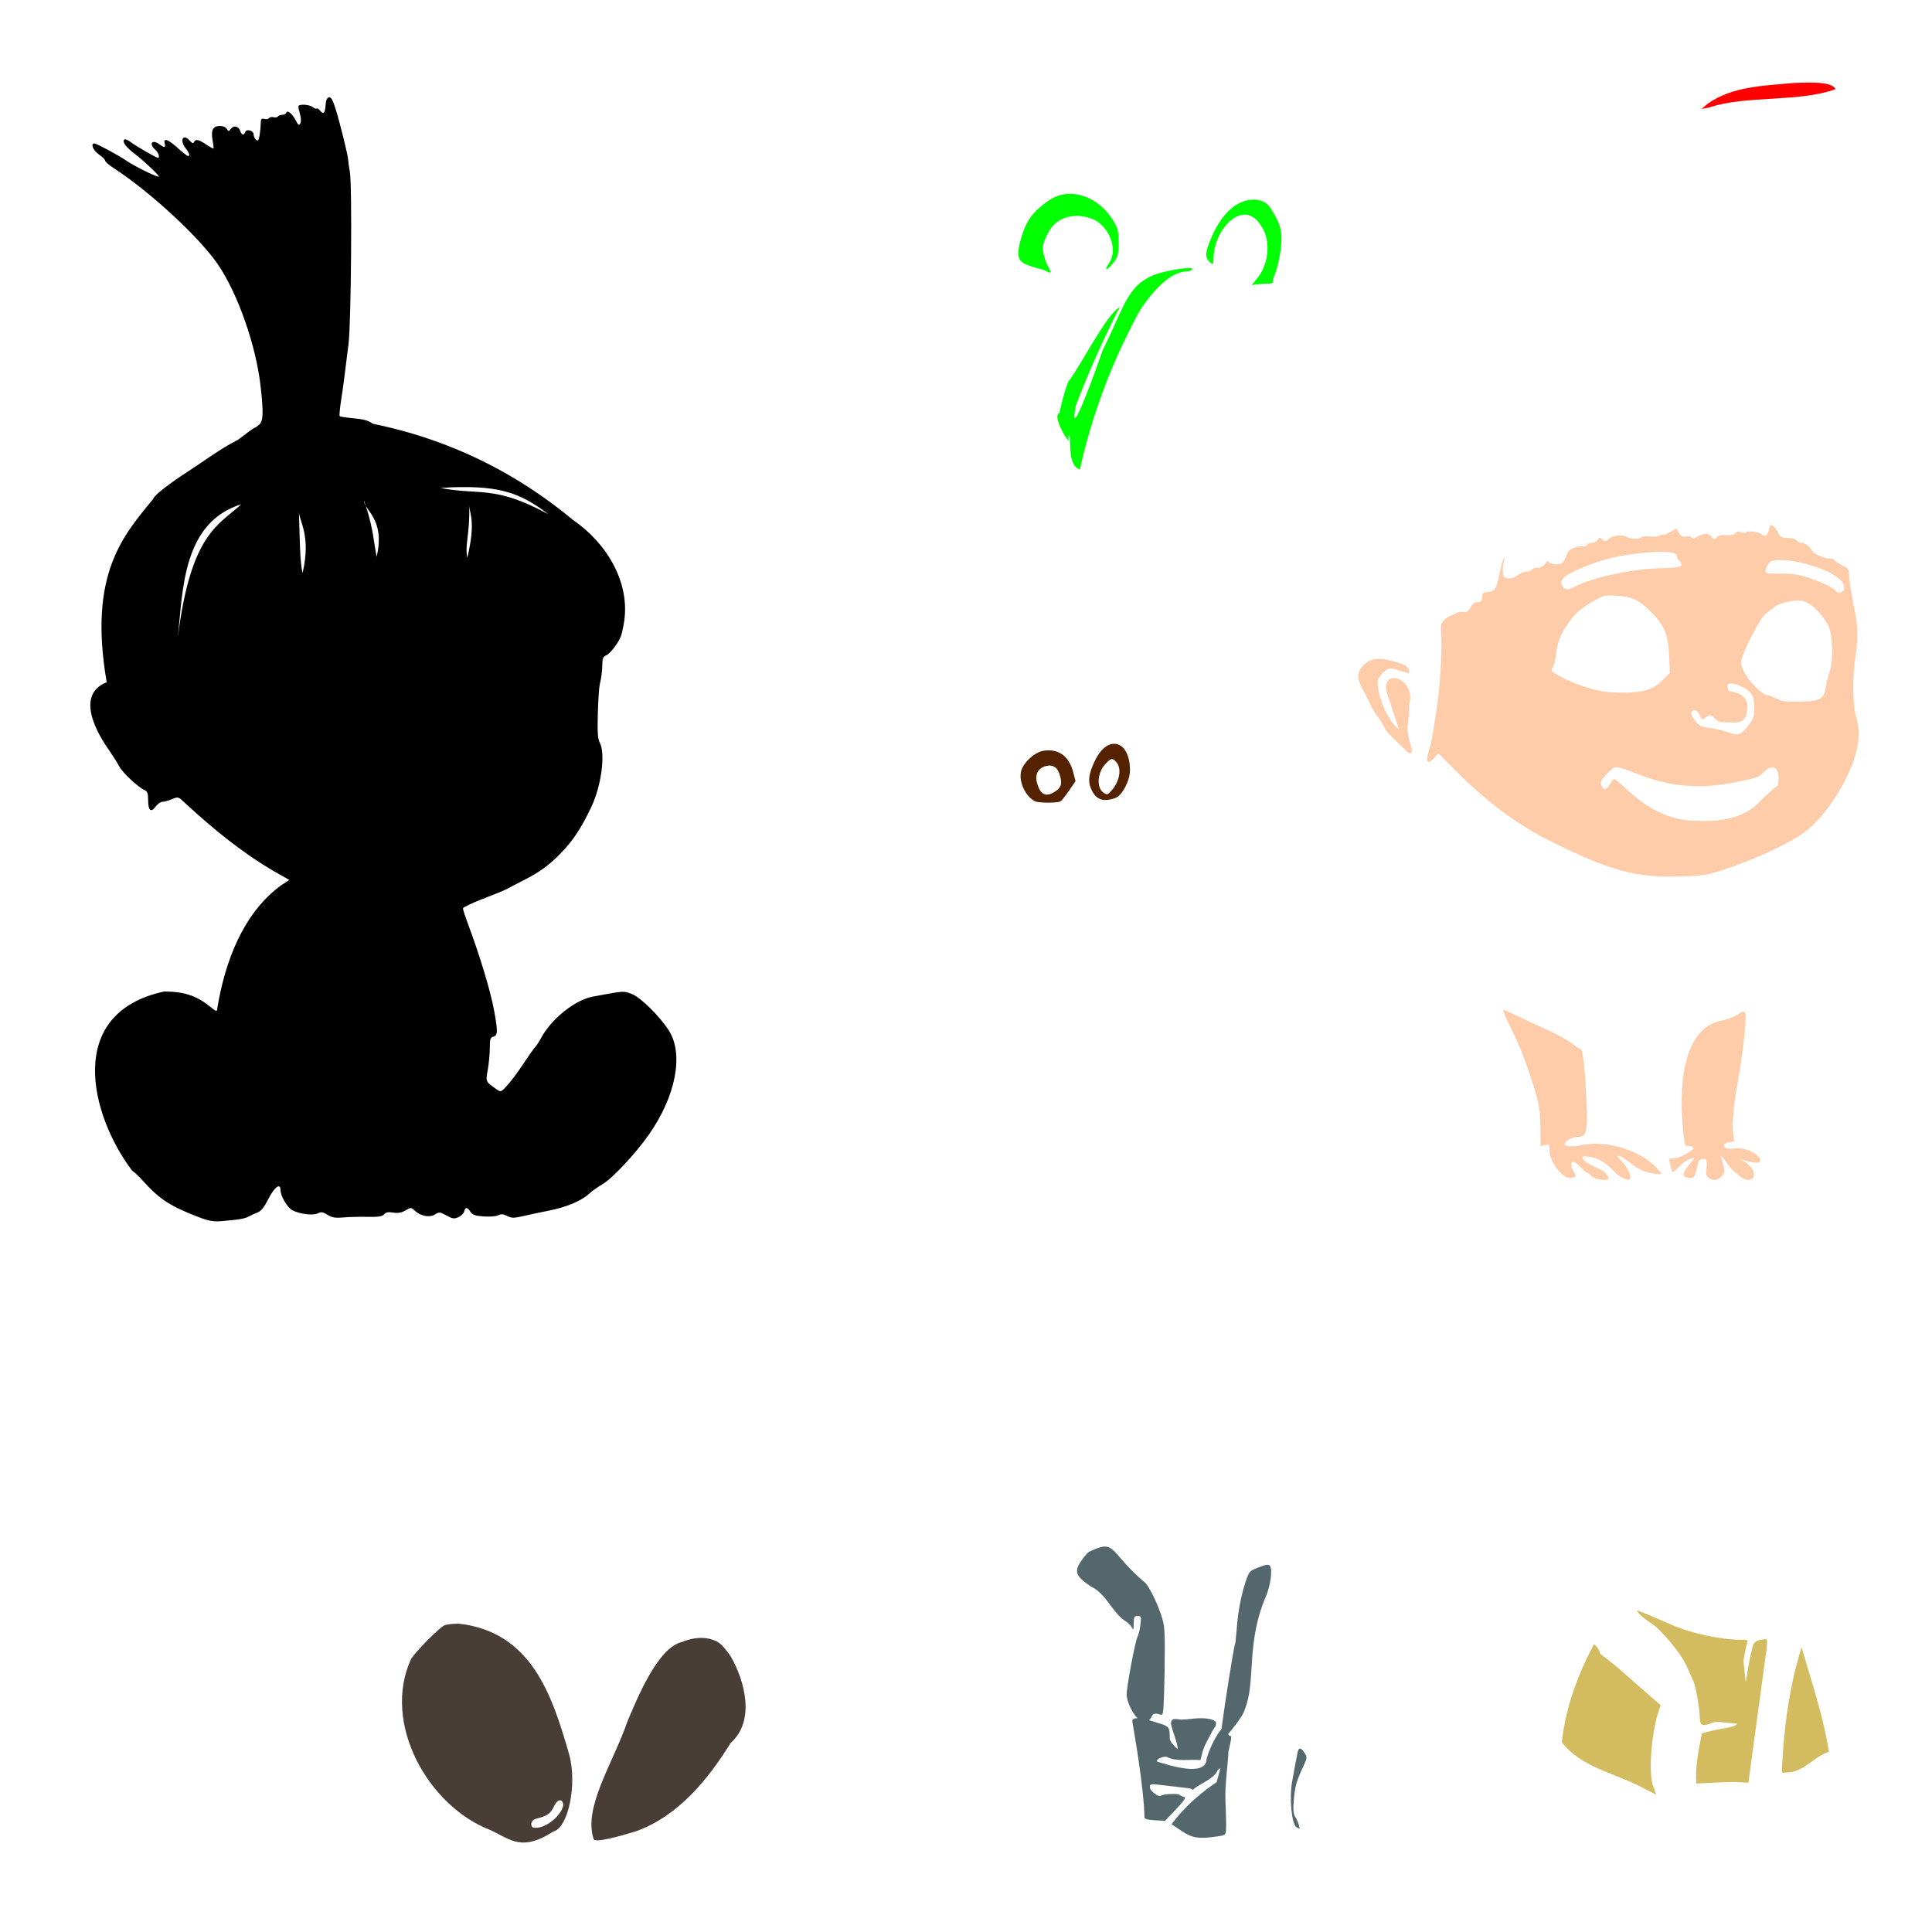
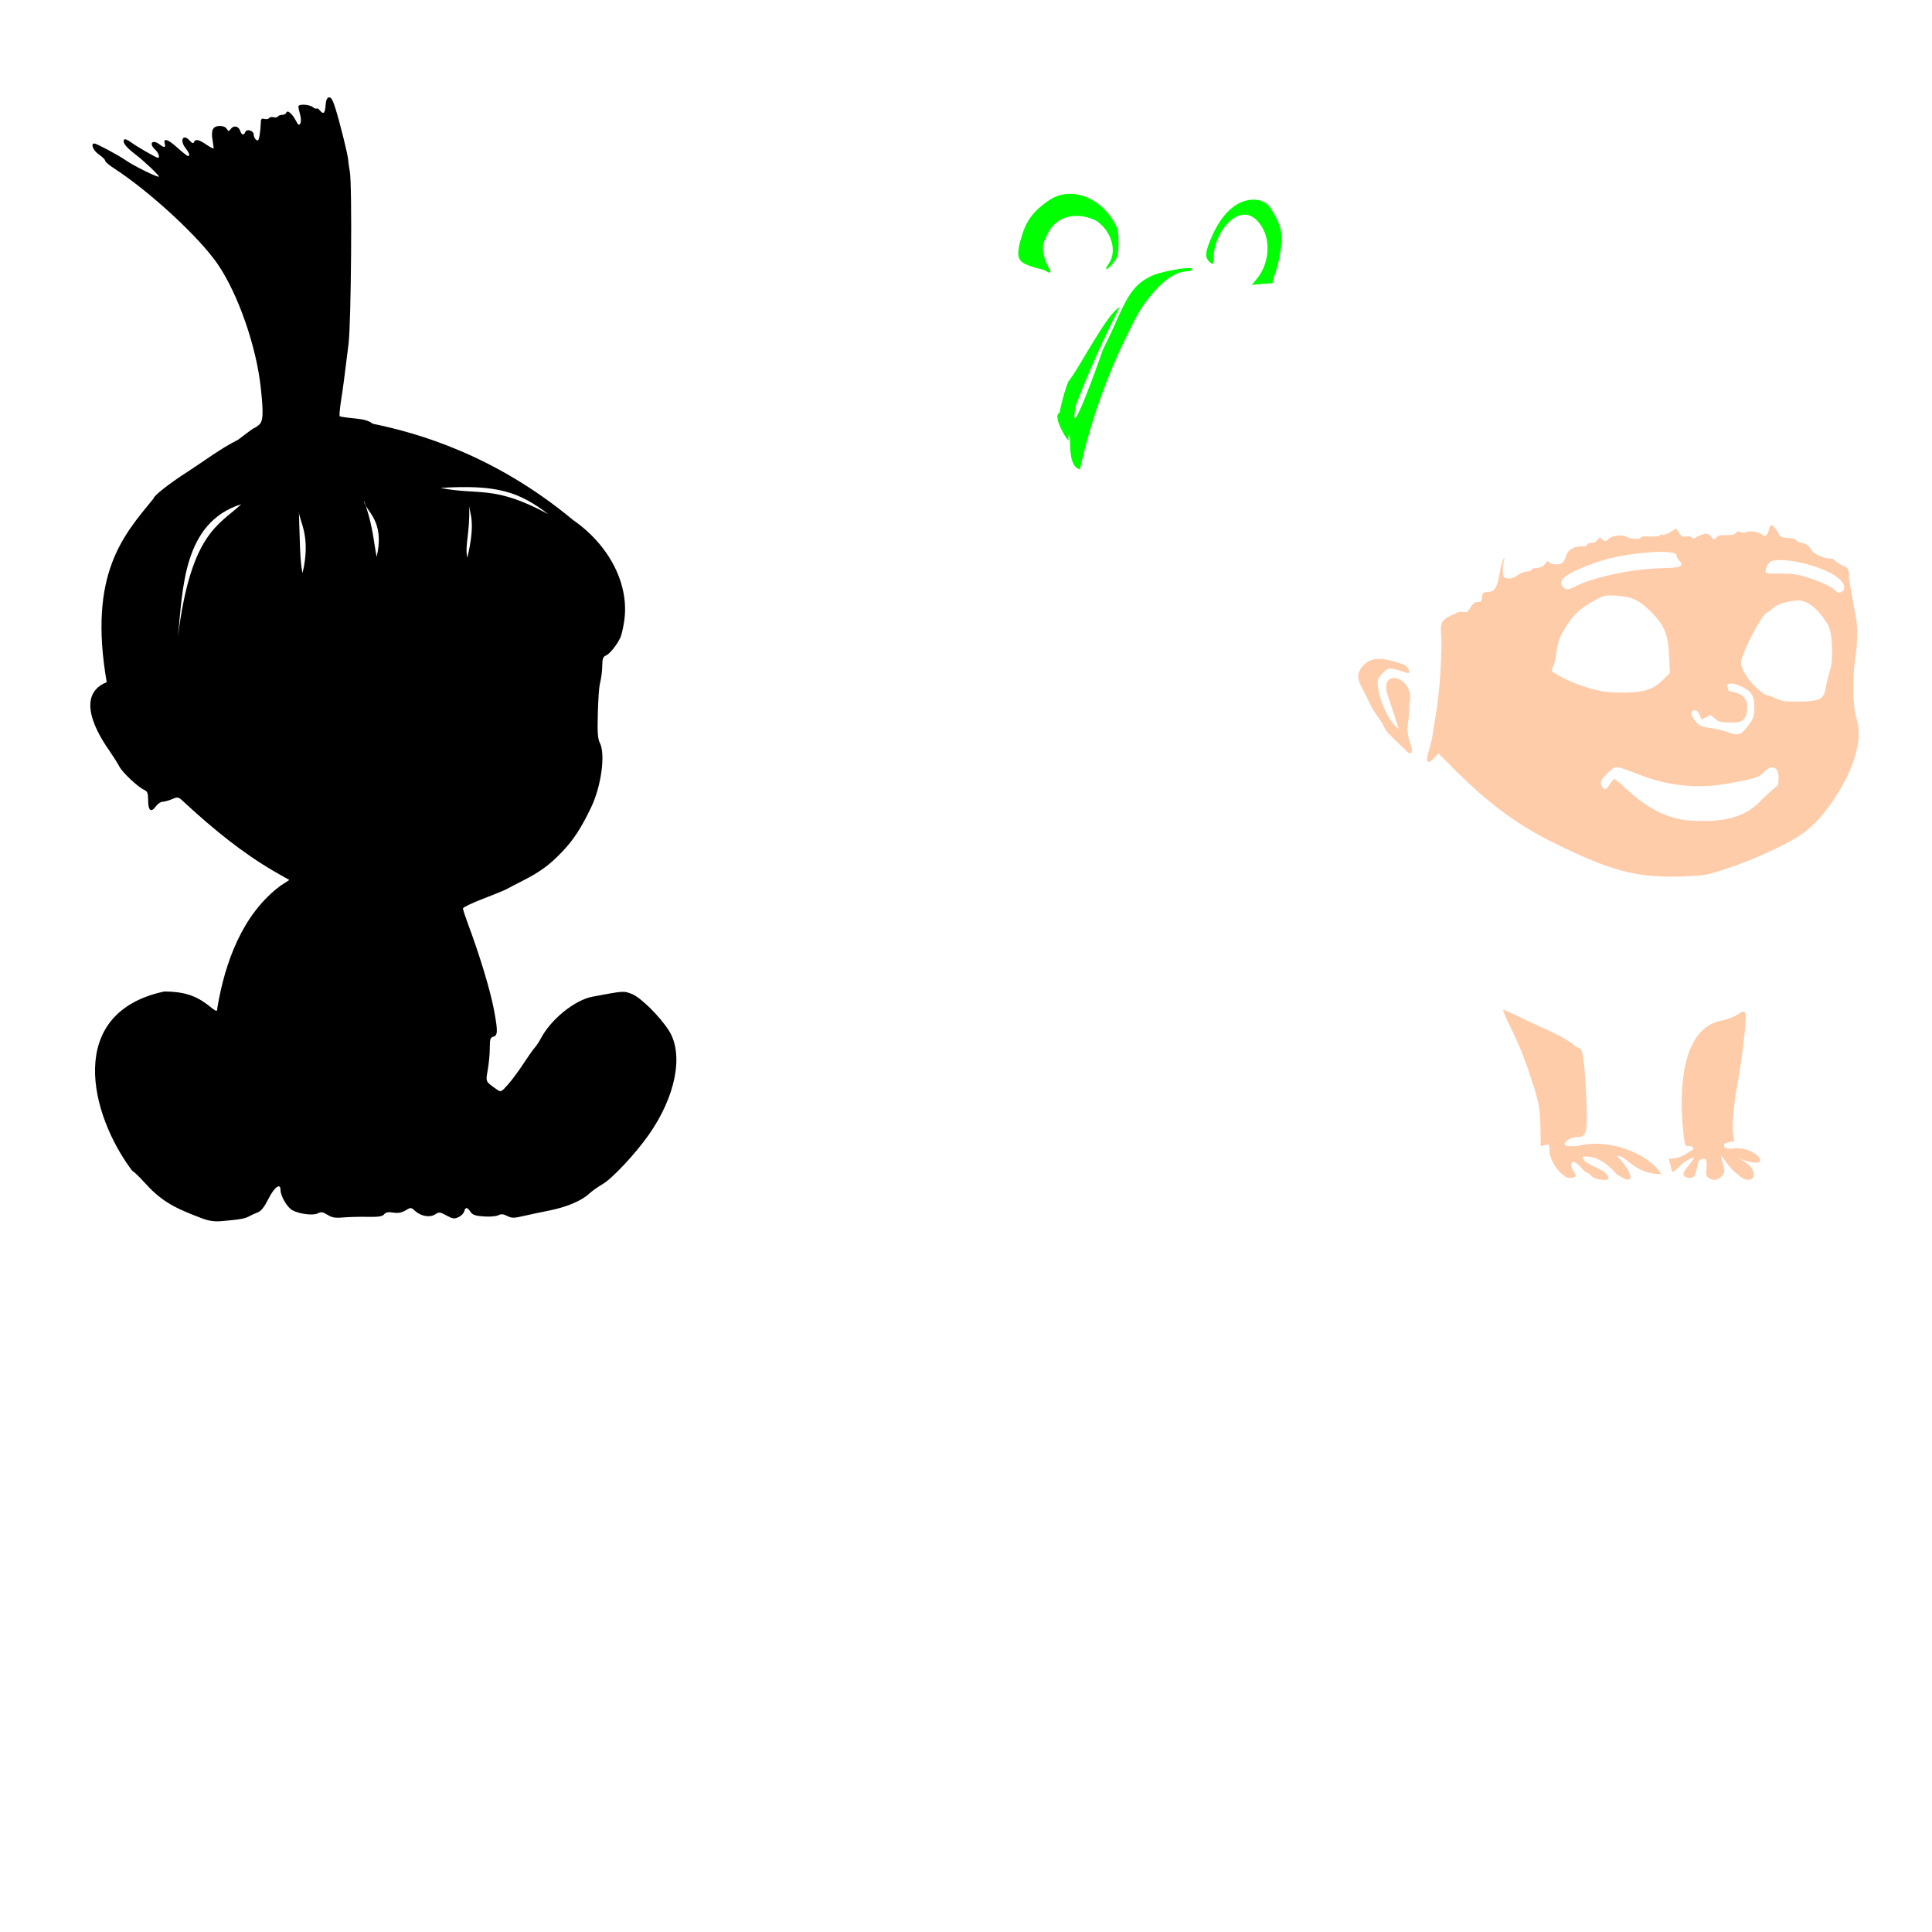
<svg xmlns="http://www.w3.org/2000/svg" xmlns:ns1="http://www.inkscape.org/namespaces/inkscape" xmlns:ns2="http://sodipodi.sourceforge.net/DTD/sodipodi-0.dtd" width="1080" height="1080" id="svg2" version="1.1" ns1:version="0.47 r22583" ns2:docname="New document 5">
  <defs id="defs4">
    <ns1:perspective ns2:type="inkscape:persp3d" ns1:vp_x="0 : 526.18109 : 1" ns1:vp_y="0 : 1000 : 0" ns1:vp_z="744.09448 : 526.18109 : 1" ns1:persp3d-origin="372.04724 : 350.78739 : 1" id="perspective10" />
    <ns1:perspective id="perspective3085" ns1:persp3d-origin="0.5 : 0.33333333 : 1" ns1:vp_z="1 : 0.5 : 1" ns1:vp_y="0 : 1000 : 0" ns1:vp_x="0 : 0.5 : 1" ns2:type="inkscape:persp3d" />
  </defs>
  <ns2:namedview id="base" pagecolor="#ffffff" bordercolor="#666666" borderopacity="1.0" ns1:pageopacity="0.0" ns1:pageshadow="2" ns1:zoom="0.69722222" ns1:cx="540" ns1:cy="540" ns1:document-units="px" ns1:current-layer="layer1" showgrid="false" units="in" ns1:window-width="1280" ns1:window-height="1005" ns1:window-x="-4" ns1:window-y="-4" ns1:window-maximized="1" />
  <g ns1:label="Layer 1" ns1:groupmode="layer" id="layer1" transform="translate(0,27.638)">
    <path style="fill:#000000" d="m 183.895,26.794 c -1.116,0.211 -1.693,1.59 -1.906,4.531 -0.326,4.497 -1.16,5.199 -3.219,2.719 -0.696,-0.838 -1.498,-1.284 -1.781,-1 -0.283,0.283 -1.192,-0.048 -2,-0.719 -1.991,-1.653 -8.187,-1.981 -8.187,-0.438 0,0.66 0.435,2.732 0.969,4.594 0.552,1.924 0.58,4.036 0.094,4.906 -0.694,1.24 -1.151,0.958 -2.406,-1.469 -2.037,-3.94 -4.827,-6.316 -5.406,-4.594 -0.231,0.688 -1.26,1.25 -2.281,1.25 -1.022,0 -2.13,0.408 -2.438,0.906 -0.308,0.498 -1.4,0.678 -2.438,0.406 -1.037,-0.271 -2.162,-0.046 -2.5,0.5 -0.338,0.546 -1.494,0.756 -2.594,0.469 -1.654,-0.432 -2.022,-0.028 -2.031,2.344 -0.01,1.577 -0.283,4.556 -0.625,6.625 -0.502,3.037 -0.896,3.572 -2,2.656 -0.752,-0.624 -1.344,-1.938 -1.344,-2.906 0,-2.213 -3.927,-3.388 -4.688,-1.406 -0.766,1.997 -2.066,1.754 -2.781,-0.5 -0.871,-2.745 -3.565,-3.462 -5.188,-1.375 -1.28,1.647 -1.433,1.661 -2.375,0.094 -0.621,-1.033 -2.205,-1.648 -4.094,-1.594 -3.773,0.107 -4.863,2.454 -3.813,8.187 0.411,2.245 0.632,4.242 0.469,4.406 -0.163,0.165 -1.996,-0.848 -4.062,-2.25 -4.158,-2.822 -6.062,-3.194 -6.844,-1.312 -0.366,0.88 -1.052,0.65 -2.344,-0.812 -3.749,-4.245 -5.865,-0.275 -2.281,4.281 2.07,2.631 2.551,4.291 1.25,4.281 -0.412,0 -2.992,-2.027 -5.719,-4.5 -5.355,-4.855 -8.116,-5.811 -7.25,-2.5 0.621,2.376 -0.202,2.53 -2.844,0.531 -4.139,-3.13 -6.286,-0.514 -2.437,2.969 1.813,1.641 2.74,4.5 1.469,4.5 -0.939,0 -11.943,-6.353 -15.156,-8.75 -1.894,-1.413 -3.407,-1.948 -3.781,-1.344 -0.94,1.521 1.147,4.204 6.25,8.094 4.707,3.588 13.219,11.62 13.219,12.469 0,0.979 -13.984,-5.894 -18.625,-9.156 -3.868,-2.72 -16.183,-9.312 -17.406,-9.312 -2.308,0 -0.706,3.942 2.5,6.125 1.921,1.308 3.496,2.874 3.5,3.469 0,0.595 2.169,2.462 4.781,4.156 20.289,13.161 47.939,38.714 58.25,53.844 11.276,16.547 21.419,45.623 23.937,68.625 1.615,14.75 1.401,19.033 -0.969,21.062 -1.106,0.947 -2.273,1.719 -2.594,1.719 -0.321,0 -4.403,2.973 -9.094,6.594 -10.282,5.21 -18.522,11.631 -28.219,17.906 -10.216,6.544 -19.062,13.494 -19.062,14.969 -16.566,20.352 -36.672,41.74 -26.156,102.656 -20.411,8.218 -0.684,35.075 1.562,38.375 2.247,3.3 4.753,7.3 5.562,8.875 1.652,3.214 10.336,11.363 13.781,12.938 1.876,0.858 2.25,1.795 2.25,5.781 0,5.804 1.594,7.166 4.219,3.562 1.063,-1.459 2.732,-2.656 3.719,-2.656 0.987,0 3.42,-0.651 5.375,-1.469 3.551,-1.484 3.544,-1.481 7.688,2.5 15.416,14.152 31.555,27.457 49.719,38 l 8.219,4.656 -4.844,3.156 c -21.349,15.816 -31.164,42.969 -35.406,68.375 -0.175,2.321 -0.245,2.323 -4.875,-1.344 -7.069,-5.599 -14.07,-7.825 -24.812,-7.844 -55.61,11.902 -41.506,68.881 -18,100.094 1.479,1.029 3.738,3.132 6.562,6.25 9.099,10.046 15.254,13.969 31.938,20.25 4.503,1.695 7.372,2.129 11.5,1.781 9.816,-0.827 13.097,-1.378 15.312,-2.625 1.197,-0.674 3.402,-1.688 4.906,-2.25 1.939,-0.724 3.684,-2.922 6,-7.531 3.324,-6.616 6.781,-9.175 6.781,-5.031 0,3.455 3.793,9.877 6.75,11.406 4.124,2.132 11.627,3.01 14.156,1.656 1.757,-0.94 2.758,-0.772 5.375,0.844 2.537,1.566 4.372,1.865 8.719,1.469 3.025,-0.276 9.125,-0.425 13.562,-0.344 6.233,0.114 8.34,-0.197 9.344,-1.406 0.953,-1.148 2.316,-1.413 5.094,-0.969 2.717,0.434 4.675,0.081 6.875,-1.219 3,-1.772 3.117,-1.764 5.344,0.281 3.252,2.987 8.283,3.861 11.219,1.938 2.19,-1.435 2.673,-1.386 6.344,0.625 3.432,1.88 4.345,2.005 6.688,0.938 1.492,-0.68 2.934,-2.132 3.219,-3.219 0.669,-2.558 1.709,-2.478 3.5,0.219 1.147,1.727 2.669,2.247 7.469,2.594 3.342,0.242 6.97,-0.054 8.094,-0.656 1.534,-0.821 2.731,-0.726 4.937,0.375 2.524,1.259 3.747,1.286 8.875,0.094 3.265,-0.759 9.763,-2.142 14.438,-3.063 9.836,-1.937 18.221,-5.466 22.5,-9.437 1.65,-1.532 5.025,-3.926 7.5,-5.344 5.385,-3.085 18.394,-16.987 25.844,-27.594 15.163,-21.59 19.696,-45.105 11.219,-58.344 -5.117,-7.991 -15.793,-18.529 -20.625,-20.375 -4.713,-1.8 -4.071,-1.857 -21.937,1.469 -10.057,1.872 -23.487,12.759 -29.094,23.594 -0.852,1.646 -2.361,3.9 -3.344,5 -0.983,1.1 -3.842,5.15 -6.344,9 -2.502,3.85 -6.329,9.014 -8.5,11.469 -3.877,4.383 -3.987,4.43 -6.344,2.781 -6.411,-4.486 -6.21,-4.081 -5,-11.031 0.612,-3.514 1.125,-8.987 1.125,-12.156 0,-4.921 0.292,-5.834 2,-6.281 2.469,-0.645 2.522,-3.069 0.437,-14.406 -2.072,-11.268 -7.859,-30.483 -14.875,-49.281 -1.416,-3.793 -2.572,-7.393 -2.562,-8 0.01,-0.607 5.07,-3.038 11.25,-5.406 6.18,-2.368 12.15,-4.811 13.25,-5.438 1.1,-0.626 5.15,-2.732 9,-4.688 9.702,-4.928 14.98,-8.834 22.031,-16.219 6.213,-6.508 10.726,-13.421 16.156,-24.844 5.668,-11.925 8.045,-29.717 4.813,-35.969 -1.162,-2.247 -1.404,-5.832 -1.125,-16.219 0.197,-7.325 0.67,-14.662 1.062,-16.312 1.002,-4.22 1.389,-7.409 1.469,-11.781 0.051,-2.785 0.577,-3.972 2,-4.5 2.055,-0.763 6.303,-6.073 8.156,-10.219 0.614,-1.375 1.531,-5.425 2.063,-9 3.019,-20.315 -8.113,-42.345 -28.625,-56.562 -43.741,-36.349 -86.521,-48.546 -111.906,-53.781 -2.301,-1.743 -5.028,-2.525 -10.562,-3.031 -4.093,-0.374 -7.658,-0.908 -7.938,-1.188 -0.279,-0.279 0.053,-4.199 0.75,-8.719 1.23,-7.97 1.718,-11.645 4.188,-31.719 1.466,-11.917 2.063,-88.544 0.75,-96.031 -0.527,-3.005 -0.95,-6.144 -0.969,-6.969 -0.051,-2.26 -4.59,-20.562 -7,-28.281 -1.581,-5.065 -2.519,-6.727 -3.719,-6.5 z M 306.528,259.808 c -30.458,-16.506 -38.471,-10.363 -60.352,-14.702 31.691,-1.965 43.906,2.121 60.352,14.702 z m -103.071,-7.608 c 0.374,1.014 0.705,1.995 1.031,2.969 2.818,4.722 10.149,11.226 6.063,28.469 -1.442,-6.843 -1.9,-16.027 -6.063,-28.469 -0.626,-1.049 -1.025,-1.996 -1.031,-2.969 z m -68.594,2.031 c -12.296,11.614 -28.088,15.723 -35.406,74.031 2.759,-26.197 2.676,-63.783 35.406,-74.031 z m 127.438,0.969 c 0.443,4.87 3.62,9.182 -1.063,28.938 -1.523,-7.228 1.488,-13.179 1.063,-28.938 z m -95.219,3.062 c 0.033,5.35 7.026,13.427 2.031,34.5 -1.554,-7.378 -1.448,-17.991 -2.031,-34.5 z" id="path8687" ns2:nodetypes="cssssssssssssssssssssssssssssssssssssssssssssssssccccssssssscccccsccsssssssssssssssssssssssssssssssssssssssssssssssssssssssccssssssscccccccccccccccccc" />
-     <path id="path7293" style="fill:#483e37" d="m 313.122,978.74 c 0.858,0.039 1.546,0.858 1.781,2.5 -0.737,5.955 -10.579,14.265 -17.125,12.687 -1.689,-1.688 -0.574,-4.341 2.062,-4.937 5.787,-1.31 8.074,-2.889 9.75,-6.688 1.051,-2.382 2.428,-3.612 3.531,-3.562 z m -56.656,-98.75 c -3.818,0.08 -7.047,0.412 -8.25,1.062 -3.193,1.725 -15.163,13.82 -18.375,18.563 -16.591,35.936 9.37,82.614 44.75,95.969 11.212,5.476 17.435,11.726 34.688,0.625 8.438,-2.014 13.495,-26.613 8.875,-43.156 -9.624,-33.561 -21.229,-68.468 -61.688,-73.062 z m 135.004,7.982 c -3.401,0.07 -6.956,0.856 -10.031,2.219 -13.689,2.848 -25.336,31.807 -30.594,44.219 -8,23.241 -24.831,48.125 -19.062,65.781 0,2.777 14.386,-1.248 23.812,-4.156 23.584,-8.493 40.134,-28.86 52.844,-49.344 14.039,-12.393 7.806,-35.049 -0.062,-48.594 -4.653,-6.428 -6.216,-7.818 -10.125,-9.156 -2.038,-0.698 -4.376,-1.018 -6.781,-0.969 z" />
-     <path style="fill:#53676c" d="m 609.055,839.695 c -0.507,0 -2.371,2.046 -4.156,4.531 -4.701,6.546 -3.884,9.048 5,15.062 8.646,4.047 11.571,14.291 19.281,19.344 1.329,0.711 2.9,2.263 3.469,3.437 0.89,1.839 1.036,1.534 1.094,-2.125 0.058,-3.655 0.348,-4.25 2.188,-4.25 1.975,0 2.101,0.392 1.562,4.938 -0.321,2.708 -1.054,5.745 -1.625,6.75 -1.26,2.218 -6.062,27.754 -6.062,32.219 0,1.757 0.904,4.946 2,7.094 1.101,2.158 2.353,4.522 4.125,6.156 -1.902,-0.019 -3.165,0.497 -2.938,2.031 0.955,5.373 6.498,37.22 6.781,53.531 0.013,0.756 2.157,1.311 5.781,1.5 l 5.75,0.281 6.156,-6.5 c 4.584,-4.849 5.727,-6.577 4.5,-6.844 -0.905,-0.197 -2.144,-0.754 -2.719,-1.219 -1.032,-0.834 -9.288,-0.399 -10.219,0.531 -1.146,1.146 -6.219,-2.632 -6.219,-4.625 0,-1.988 0.344,-2.059 5.75,-1.406 7.631,0.922 13.302,1.573 15.75,1.844 1.1,0.122 2.218,0.534 2.5,0.906 3.567,-3.333 11.19,-5.788 13.5,-10.188 0.284,-0.893 1.083,-1.652 1.938,-1.906 -1.07,3.827 -2.011,7.377 -2.125,7.812 -7.653,5.1 -14.941,11.352 -21.25,18.562 l -4,4.938 5.719,3.812 c 6.082,4.043 9.673,4.556 20.219,2.969 4.43,-0.667 4.471,-0.74 4.594,-4.688 0.069,-2.2 -0.092,-9.287 -0.375,-15.75 -0.367,-8.399 1.578,-21.236 1.625,-26.531 0.055,-0.25 0.105,-0.484 0.156,-0.719 1.83,-8.301 1.842,-8.5 0.469,-8.5 -0.272,0 -0.51,-0.429 -0.75,-1 3.412,-3.83 7.733,-9.761 8.75,-12.25 2.815,-6.888 3.669,-12.122 4.469,-26.75 0.85,-15.535 3.254,-27.248 7.656,-37.281 2.74,-6.245 4.07,-15.351 2.563,-17.562 -0.387,-0.567 -0.837,-0.84 -1.75,-0.75 -0.913,0.09 -2.262,0.552 -4.469,1.375 -5.021,1.873 -5.438,2.259 -7.188,7.344 -2.671,7.765 -4.476,17.157 -5.188,26.781 -0.341,4.621 -0.82,8.688 -1.031,9.031 -0.571,0.923 -5.781,33.742 -7.531,47.344 -0.293,0.36 -0.58,0.745 -0.844,1.062 -2.915,3.512 -7.479,13.515 -7.594,16.656 -1.722,8.887 -21.543,2.196 -27.5,0.406 -1.073,-1.073 2.964,-3.099 5.281,-2.656 5.332,2.891 13.565,1.273 18.714,1.794 0.551,0.341 0.709,-4.208 2.974,-8.763 2.264,-4.556 4.522,-8.697 5.031,-9.219 0.509,-0.523 0.938,-1.731 0.938,-2.688 0,-1.54 -3.466,-2.608 -7.875,-2.719 -1.47,-0.037 -3.036,0.023 -4.625,0.219 -2.2,0.272 -5.183,0.523 -6.625,0.563 -2.246,0.061 -5.574,-1.55 -6.056,1.661 -0.309,2.063 2.842,9.055 3.494,12.901 0.136,0.806 0.259,1.524 0.375,2.156 -2.296,-2.151 -4.571,-4.551 -4.594,-6.219 -0.081,-5.901 -0.202,-6.085 -3.562,-7.688 -0.687,-0.116 -4.246,-1.427 -7.969,-2.437 1.199,-1.18 1.828,-3.189 2.375,-3.438 0.796,-0.361 2.371,-0.303 3.5,0.125 1.99,0.756 2.071,0.397 2.5,-11.844 0.244,-6.946 0.414,-18.506 0.375,-25.656 -0.068,-12.375 -0.231,-13.439 -3.594,-22.281 -1.986,-5.224 -5.086,-11.131 -7.062,-13.5 -21.219,-17.986 -16.23,-24.893 -31.406,-17.719 z m 117.719,110.125 c -0.634,-0.048 -1.093,0.657 -1.406,2.125 -0.523,2.453 -2.15,11.193 -3.125,16.75 -1.553,8.85 -0.148,23.509 2.406,25 0.911,0.532 1.726,0.952 1.813,0.969 0.086,0.017 -0.092,-0.981 -0.406,-2.219 -0.314,-1.237 -1.223,-3.232 -2,-4.437 -1.03,-1.598 -1.257,-4.037 -0.844,-9 0.661,-7.94 1.423,-10.747 5.031,-18.5 2.535,-5.447 2.592,-5.82 1,-8.25 -1.029,-1.571 -1.834,-2.389 -2.469,-2.438 z" id="path8732" ns2:nodetypes="csccsssssssccscccsssssscccccccssscsscssssssssscsccccsssssssscsccssssscccsssssssssc" />
-     <path style="fill:#d3bc5f" d="m 915.341,872.695 c -1.274,0 3.574,4.5 7.562,7 5.649,3.541 16.863,17.036 19.938,24 1.335,3.025 3.08,6.909 3.844,8.625 1.367,3.072 3.347,14.767 3.594,21.125 0.146,3.765 1.752,4.139 7.469,1.75 1.472,-0.615 8.947,0.271 13.437,0.75 -2.449,2.769 -7.309,1.733 -19.844,5.375 -1.692,8.949 -3.91,18.887 -3.031,28.094 0.465,-0.044 0.86,-0.081 1.313,-0.125 9.313,-0.248 18.427,-1.383 27.719,-0.312 l 9.812,-72.031 c 0.727,-3.938 0.918,-8.25 0.188,-8.25 -4.334,0 -7.095,1.422 -7.562,3.875 -0.278,1.455 -0.792,3.582 -1.156,4.719 -0.185,0.578 -1.37,7.154 -2.719,15.188 -0.01,0.046 -0.024,0.079 -0.031,0.125 l -0.031,0.094 c -0.6,-6.455 -1.286,-11.796 -1.25,-12 0.702,-4.125 1.588,-8.427 1.969,-9.594 0.613,-1.881 0.33,-2.13 -2.625,-2.094 -11.588,0.14 -28.94,-3.625 -40.344,-8.75 -6.128,-2.754 -17.718,-7.563 -18.25,-7.563 z m -24.25,18.75 c -9.153,17.077 -16.114,35.993 -18,54.906 10.511,13.683 29.171,17.14 44.125,24.812 4.603,2.403 8.45,4.388 8.562,4.438 0.112,0.05 -0.818,-2.669 -2.094,-6.062 -2.412,-10.787 0.325,-33.408 4.688,-43.906 -28.505,-24.686 -18.674,-16.988 -33.844,-28.813 -0.685,-2.261 -1.637,-4.029 -3.438,-5.375 z m 115.969,1.719 c -7.074,23.32 -9.784,44.533 -10.969,68.312 0,1.928 0.363,2.298 1.75,1.719 10.272,0.464 16.276,-9.174 24.531,-11.531 -3.026,-19.839 -9.696,-39.069 -15.313,-58.5 z" id="path7213" />
-     <path style="fill:#ff0000" d="m 1003.006,18.722 c -16.469,1.544 -34.529,1.768 -48.406,11.625 l -3.438,2.906 4.5,-0.875 c 20.381,-6.857 50.463,-2.716 70.375,-10.199 -1.84,-4.454 -15.487,-3.695 -23.032,-3.457 z" id="path7119" ns2:nodetypes="cccccc" />
-     <path id="path8786" style="fill:#552200" d="m 586.234,391.803 c -0.96,0 -1.97,0.076 -3,0.25 -5.141,0.869 -11.62,7.049 -12.531,11.906 -1.095,5.838 2.568,13.525 7.781,16.281 1.991,1.052 12.703,1.097 14.375,0.062 0.604,-0.373 2.745,-3.057 4.75,-5.969 l 3.625,-5.312 -1.375,-5.25 c -1.997,-7.698 -6.904,-11.96 -13.625,-11.969 z m 0.438,8.5 c 2.524,0 4.446,1.499 5.438,4.344 1.816,5.209 1.381,7.592 -1.781,9.844 -4.437,3.159 -7.545,2.741 -9.469,-1.313 -2.877,-6.063 -1.74,-10.69 3.094,-12.375 0.968,-0.338 1.877,-0.499 2.719,-0.5 z m 36.338,-12.166 c -3.666,-0.098 -7.789,2.884 -10.906,9.375 -3.372,7.022 -4.039,11.161 -2.406,15.25 2.611,6.539 6.604,8.19 13.781,5.688 3.754,-1.309 8.188,-9.704 8.188,-15.5 0,-9.459 -3.943,-14.686 -8.656,-14.813 z m -1.562,8.531 c 0.796,-0.094 1.483,0.494 2.562,1.688 3.161,3.493 1.92,10.883 -2.656,15.906 -2.345,2.575 -2.595,2.634 -4.781,0.969 -3.868,-2.946 -2.971,-11.529 1.687,-16.188 1.498,-1.498 2.391,-2.281 3.188,-2.375 z" />
    <path id="path8852" style="fill:#00ff00" d="m 612.118,181.274 0,0 z m 89.031,-97.313 c -9.966,-0.156 -18.839,8.086 -24.813,23.188 -2.785,7.041 -2.75,9.333 0.188,11.969 1.607,1.442 1.735,1.218 1.906,-3.406 0.46,-15.701 18.315,-35.488 28.406,-13.75 3.343,8.241 1.705,18.831 -4.031,25.969 l -3.062,3.781 2.75,-0.375 c 1.508,-0.199 4.277,-0.368 6.156,-0.406 1.879,-0.038 3.161,-0.339 2.844,-0.656 -0.317,-0.317 0.232,-2.455 1.219,-4.75 0.987,-2.295 2.349,-7.89 3.031,-12.438 1.48,-9.858 0.477,-14.865 -4.625,-22.937 -2.18,-4.301 -5.45,-5.928 -9.969,-6.188 z m -114.219,0.031 c -9.779,6.576 -13.711,12.101 -16.656,23.406 -2.097,8.049 -1.23,10.957 3.844,13 2.276,0.916 5.224,1.846 6.562,2.094 1.338,0.248 3.138,0.871 4,1.375 2.914,1.705 3.255,0.982 1.219,-2.469 -1.115,-1.891 -2.324,-5.418 -2.688,-7.844 -0.557,-3.715 -0.182,-5.34 2.375,-10.406 4.957,-10.744 17.401,-12.416 27.281,-7.344 8.523,5.645 11.808,17.135 6.875,24.062 -3.066,4.306 -0.646,3.687 2.688,-0.688 2.5,-3.28 2.812,-4.501 2.812,-11.281 0,-6.923 -0.304,-8.059 -3.375,-12.844 -7.227,-11.701 -22.494,-18.893 -34.938,-11.062 z m 77.268,38.206 c -4.979,0.136 -16.563,2.451 -20.812,4.562 -9.016,4.479 -12.607,9.369 -20.969,28.719 -0.951,2.2 -3.625,7.825 -5.969,12.5 -2.558,7.603 -19.78,55.86 -15.062,31.125 1.035,-2.923 10.949,-28.92 24.562,-55.031 -6.949,3.263 -21.256,31.59 -28.188,40.906 -0.874,0 -4.63,12.641 -5.406,18.156 -4.924,1.454 6.032,18.706 5,14.844 -0.174,-0.281 -0.089,-1.369 0.125,-2.875 1.738,1.083 -1.413,17.453 6.17,19.7 5.462,-24.771 14.594,-51.236 26.049,-74.325 5.864,-12.091 7.706,-15.322 11.688,-20.5 8.225,-10.697 15.707,-15.946 22.688,-15.969 0.93,0 1.997,-0.514 2.375,-1.125 0.321,-0.52 -0.59,-0.733 -2.25,-0.688 z" ns2:nodetypes="cccsscccccsssscccssssssccssscccsscccccccccscsc" />
    <path id="path7117" style="fill:#ffccaa" d="m 974.703,537.901 c -0.789,-0.053 -2.06,0.679 -3.969,1.937 -1.646,1.085 -5.471,2.459 -8.5,3.063 -22.595,4.368 -23.207,39.595 -21.688,57.937 1.16,12.098 1.26,12.497 3.438,12.188 1.801,-0.256 3.727,1.476 1.969,2.094 -4.455,2.93 -6.921,5.045 -13.125,4.906 l 1.781,6.844 c 0.738,2.863 5.815,-6.62 12.469,-7.25 -2.456,4.392 -10.387,10.367 -2.781,11.219 2.419,0 2.985,-0.545 3.875,-3.75 0.573,-2.062 1.059,-4.246 1.062,-4.875 0.01,-1.423 2.839,-2.603 4.219,-1.75 0.579,0.358 0.78,2.546 0.5,5.031 -0.447,3.965 -0.214,4.556 2.156,5.844 3.45,1.874 6.37,-1.018 7.531,-3.187 0.976,-1.824 -1.015,-6.003 -1.594,-9.813 2.877,2.925 4.058,6.644 9.5,10.625 8.338,8.093 14.996,-2.385 -0.031,-9.281 22.933,9.034 9.923,-8.145 -3.781,-5.062 -3.244,-0.216 -4,-0.659 -4,-2.281 0,-1.312 4.367,-1.759 5.844,-1.969 -2.021,-6.817 -0.443,-17.764 0.594,-25.938 2.392,-12.859 4.354,-25.783 5.469,-38.844 0.395,-5.379 0.377,-7.6 -0.938,-7.687 l -2e-4,0 z m -134.281,-1.063 c -0.546,0 1.341,4.612 4.188,10.25 2.847,5.638 6.574,14.3 8.281,19.25 7.634,22.13 8.108,24.404 8.25,38.875 l 0.094,7.844 2.5,-0.625 c 2.414,-0.606 2.5,-0.436 2.5,4.344 0.623,4.676 4.732,10.765 8.5,13.062 0.754,1.22 5.175,1.339 5.906,0.156 0.29,-0.469 -0.116,-1.706 -0.906,-2.75 -1.851,-2.446 -1.904,-5.406 -0.094,-5.406 3.107,1.097 4.576,4.416 7.375,6 0.5,0 1.723,0.9 2.719,2 1.813,2.003 9.5,2.966 9.5,1.188 -1.733,-6.368 -13.403,-6.45 -14.781,-12.031 9.656,-1.218 16.276,6.6 19.188,9.625 11.306,8.209 9.431,-1.031 0.219,-10 5.035,-1.017 9.754,10.419 24.969,10.062 -7.49,-11.555 -29.591,-20.374 -47,-15.688 -5.747,0.279 -7.094,0.063 -7.094,-1.125 0,-1.857 4.148,-3.981 7.781,-4 4.375,-0.023 5.044,-3.236 4.281,-20.531 -0.777,-17.619 -1.83,-27.172 -3.125,-28.437 -0.512,-0.501 -1.603,-1.042 -2.406,-1.219 -7.413,-6.293 -16.833,-9.589 -25.594,-13.844 -7.829,-3.85 -14.704,-7 -15.25,-7 z m 63.469,-135.531 c 2.108,0.046 5.287,1.318 11.875,3.875 17.329,6.725 33.127,8.297 50.969,5.062 13.875,-2.515 16.537,-3.353 18.844,-5.812 4.756,-5.068 8.656,-3.725 8.656,2.969 0,2.456 -0.388,4.437 -0.844,4.437 -0.457,0 -4.394,3.487 -8.781,7.75 -10.771,11.979 -26.291,12.357 -41.469,11.344 -11.729,-1.284 -22.805,-7.016 -34.188,-17.688 -3.171,-2.973 -6.108,-5.406 -6.531,-5.406 -0.423,0 -1.57,1.383 -2.562,3.063 -2.001,3.388 -3.542,3.455 -4.75,0.187 -0.647,-1.748 0.013,-2.949 3.312,-6.281 2.337,-2.36 3.36,-3.546 5.469,-3.5 z m 63.75,-46.844 c 1.268,-0.02 3.003,0.384 4.937,1.25 6.439,2.882 8.125,5.371 8.125,12 0,4.736 -0.484,6.327 -2.969,9.656 -4.636,6.211 -5.802,6.55 -13,3.938 -2.2,-0.798 -6.392,-1.737 -9.312,-2.094 -4.414,-0.54 -5.721,-1.183 -7.75,-3.844 -2.794,-3.664 -3.024,-5.067 -1,-5.844 1.507,-0.578 2.82,0.669 3.875,3.625 0.594,1.664 0.823,1.665 3.125,0.156 2.322,-1.521 2.585,-1.49 4.688,0.469 2.399,2.235 2.805,2.335 10.25,2.5 5.595,0.124 7.592,-1.807 8.156,-7.875 0.422,-4.539 -2.4,-8.1 -7.031,-8.969 -1.935,-0.363 -3.5,-0.826 -3.5,-1.031 0,-0.205 -0.256,-1.045 -0.562,-1.844 -0.521,-1.359 0.338,-2.068 1.969,-2.094 z m -207.25,-7.937 c -1.952,3.666 -1.613,5.809 1.969,12.312 0.454,0.825 1.956,3.816 3.344,6.625 2.092,5.19 6.339,9.223 8.531,14.313 0,0.516 2.292,3.099 5.094,5.75 2.802,2.65 5.614,5.365 6.25,6.031 1.954,2.049 3.732,3.224 3.732,-0.52 -4.865,-14.345 -1.151,-11.555 -1.607,-24.949 4.449,-14.642 -16.925,-21.618 -12.125,-5.281 1.04,2.599 3.885,11.57 6.344,19 -6.455,-4.255 -12.565,-20.088 -11.719,-27.312 0.457,-1.181 1.99,-3.247 3.438,-4.594 2.756,-2.564 3.294,-2.538 12.781,0.594 2.804,0.926 0.934,-3.627 -1.938,-4.719 -8.862,-2.842 -18.38,-6.351 -24.094,2.75 z m 243.906,-38.5 c 5.94,-0.267 11.459,3.971 17.375,13.281 2.688,4.231 3.396,19.497 1.219,26.156 -0.88,2.693 -1.893,6.782 -2.25,9.094 -1.003,6.498 -3.097,7.758 -13.25,7.969 -4.756,0.099 -9.556,-0.039 -10.656,-0.313 -1.1,-0.274 -3.423,-1.15 -5.156,-1.937 -1.733,-0.788 -3.664,-1.438 -4.281,-1.438 -0.617,0 -3.156,-1.883 -5.656,-4.187 -4.493,-4.142 -8.406,-10.605 -8.406,-13.875 0,-4.442 11.33,-26.485 14.281,-27.781 0.433,-0.19 2.008,-1.355 3.5,-2.594 2.731,-2.267 5.876,-3.356 12.094,-4.25 0.4,-0.058 0.791,-0.107 1.188,-0.125 z m -104.656,-2.813 c 1.044,-0.017 2.274,0.059 3.812,0.156 8.847,0.558 12.589,2.257 19.25,8.812 7.629,7.508 9.823,12.769 10.344,24.781 l 0.406,9.594 -3.469,3.469 c -5.521,5.521 -10.021,7.191 -20.25,7.469 -4.95,0.134 -11.142,-0.156 -13.75,-0.625 -7.29,-1.311 -17.688,-4.951 -23.5,-8.219 -5.756,-3.236 -5.677,-3.115 -4.25,-5.781 0.548,-1.025 1.187,-3.477 1.438,-5.438 1.052,-8.217 1.979,-10.919 5.688,-16.656 4.695,-7.264 7.485,-9.876 15.406,-14.406 4.167,-2.383 5.742,-3.105 8.875,-3.156 z m 130.969,-2.844 c -2.51,1.901 -3.034,1.841 -5.531,-0.656 -1.177,-1.177 -6.268,-3.603 -11.312,-5.406 -7.242,-2.588 -10.721,-3.281 -16.594,-3.281 -4.091,0 -7.965,-0.049 -8.594,-0.094 -2.418,-0.173 -2.057,-2.957 0.813,-6.438 7.719,-4.364 45.337,5.837 41.219,15.875 z m -103.875,-21.562 c 7.848,0.08 10.5,0.661 10.5,2.281 0,0.607 0.778,1.961 1.719,3 2.5,2.763 0.355,3.69 -8.719,3.844 -17.706,0.3 -40.07,5.063 -50.812,10.812 -3.08,1.649 -4.985,1.333 -6.25,-1.031 -1.934,-3.613 2.843,-7.055 17.188,-12.281 13.337,-4.859 25.239,-5.907 36.375,-6.625 z m 63.344,-14.969 c -0.384,0 -0.981,1.35 -1.344,3 -0.653,2.976 -2.235,3.826 -4.062,2.156 -1.492,-1.363 -6.893,-2.11 -8.438,-1.156 -0.796,0.492 -2.127,0.486 -3.094,-0.031 -1.164,-0.623 -2.068,-0.473 -2.875,0.5 -0.747,0.9 -2.695,1.345 -5.344,1.188 -2.816,-0.167 -4.594,0.263 -5.438,1.312 -1.116,1.39 -1.452,1.322 -3.031,-0.531 -1.482,-1.74 -2.254,-1.93 -4.75,-1.125 -1.639,0.528 -3.486,1.372 -4.125,1.875 -0.725,0.571 -1.439,0.486 -1.875,-0.219 -0.387,-0.627 -1.753,-0.86 -3.062,-0.531 -1.8,0.452 -2.734,-0.01 -4,-1.938 l -1.656,-2.531 -3.469,2.031 c -1.896,1.119 -3.812,1.79 -4.281,1.5 -0.47,-0.29 -1.129,-0.124 -1.438,0.375 -0.308,0.499 -2.808,0.759 -5.562,0.563 -2.755,-0.197 -5,-0.01 -5,0.437 0,1.198 -6.308,1.023 -7.875,-0.219 -1.807,-1.432 -8.101,-0.836 -9.875,0.938 -1.734,1.734 -2.505,1.761 -4.125,0.156 -1.011,-1.001 -1.459,-0.901 -2.25,0.5 -0.543,0.963 -2.09,1.75 -3.438,1.75 -1.348,0 -2.438,0.457 -2.438,1 0,0.544 -1.012,0.951 -2.25,0.906 -4.612,-0.166 -8.224,1.645 -9.25,4.656 -1.598,4.691 -2.409,5.437 -5.969,5.437 -1.847,0 -3.607,-0.562 -3.906,-1.25 -0.374,-0.858 -1.08,-0.543 -2.219,1 -1.054,1.428 -2.705,2.25 -4.531,2.25 -1.583,0 -2.875,0.45 -2.875,1 0,0.55 -1.168,1 -2.594,1 -1.426,0 -3.727,0.9 -5.125,2 -2.868,2.256 -6.779,2.625 -7.938,0.75 -0.774,-1.253 -0.665,-5.508 0.25,-9.25 0.378,-1.544 0.304,-1.658 -0.406,-0.5 -0.506,0.825 -1.507,4.65 -2.219,8.5 -1.47,7.952 -2.791,9.902 -6.719,9.969 -1.72,0.029 -2.783,0.597 -2.844,1.531 -0.236,3.57 -0.524,4.025 -2.656,4.031 -1.466,0 -2.882,1.075 -4.031,3.094 -1.409,2.475 -2.206,2.966 -4.062,2.5 -1.335,-0.335 -3.152,0.045 -4.25,0.875 -11.415,4.748 -7.414,6.115 -7.875,20 -0.543,16.948 -1.374,25.853 -3.688,40 -0.54,3.3 -1.177,7.35 -1.437,9 -0.261,1.65 -1.159,5.219 -2,7.906 -1.919,6.131 -0.654,7.871 2.906,4.031 l 2.531,-2.719 10.313,10.281 c 17.539,17.455 33.765,29.46 52.344,38.75 32.923,16.462 47.702,20.495 72.312,19.75 13.451,-0.407 15.035,-0.677 26.281,-4.437 17.002,-5.685 35.416,-14.33 43.406,-20.375 5.779,-4.372 11.018,-10.201 16.344,-18.188 11.9,-17.842 16.432,-34.305 12.625,-45.719 -2.021,-6.058 -2.277,-23.024 -0.531,-33.781 1.3,-8.012 1.363,-17.719 0.156,-23.281 -0.5,-2.306 -1.431,-7.368 -2.062,-11.219 -0.631,-3.85 -1.346,-7.973 -1.594,-9.187 -0.248,-1.215 0.76,-5.047 -1.71,-6.747 -3.212,-1.05 -7.689,-4.626 -7.696,-4.847 -2.596,0.685 -10.184,-2.158 -11.281,-4.219 -1.354,-2.544 -3.82,-4.428 -5.812,-4.469 -0.853,-0.017 -2.1,-0.569 -2.781,-1.25 -1.263,-1.263 -1.579,-1.359 -6.438,-1.625 -1.595,-0.087 -3.062,-0.866 -3.437,-1.844 -0.805,-2.097 -3.489,-5.313 -4.438,-5.313 l 0,-4e-4 z" ns2:nodetypes="csccscccccssssssccccsccccccsscccccssccsccccccssssccccsssssccsssssccsssssssssssssssccsccsscccccsscccssssssssssssccsscccsssssssccsssscccssssssccsssssssssssscccssssssssssssssssssssssssssssccssscccscsscsssssccssssscc" />
  </g>
</svg>